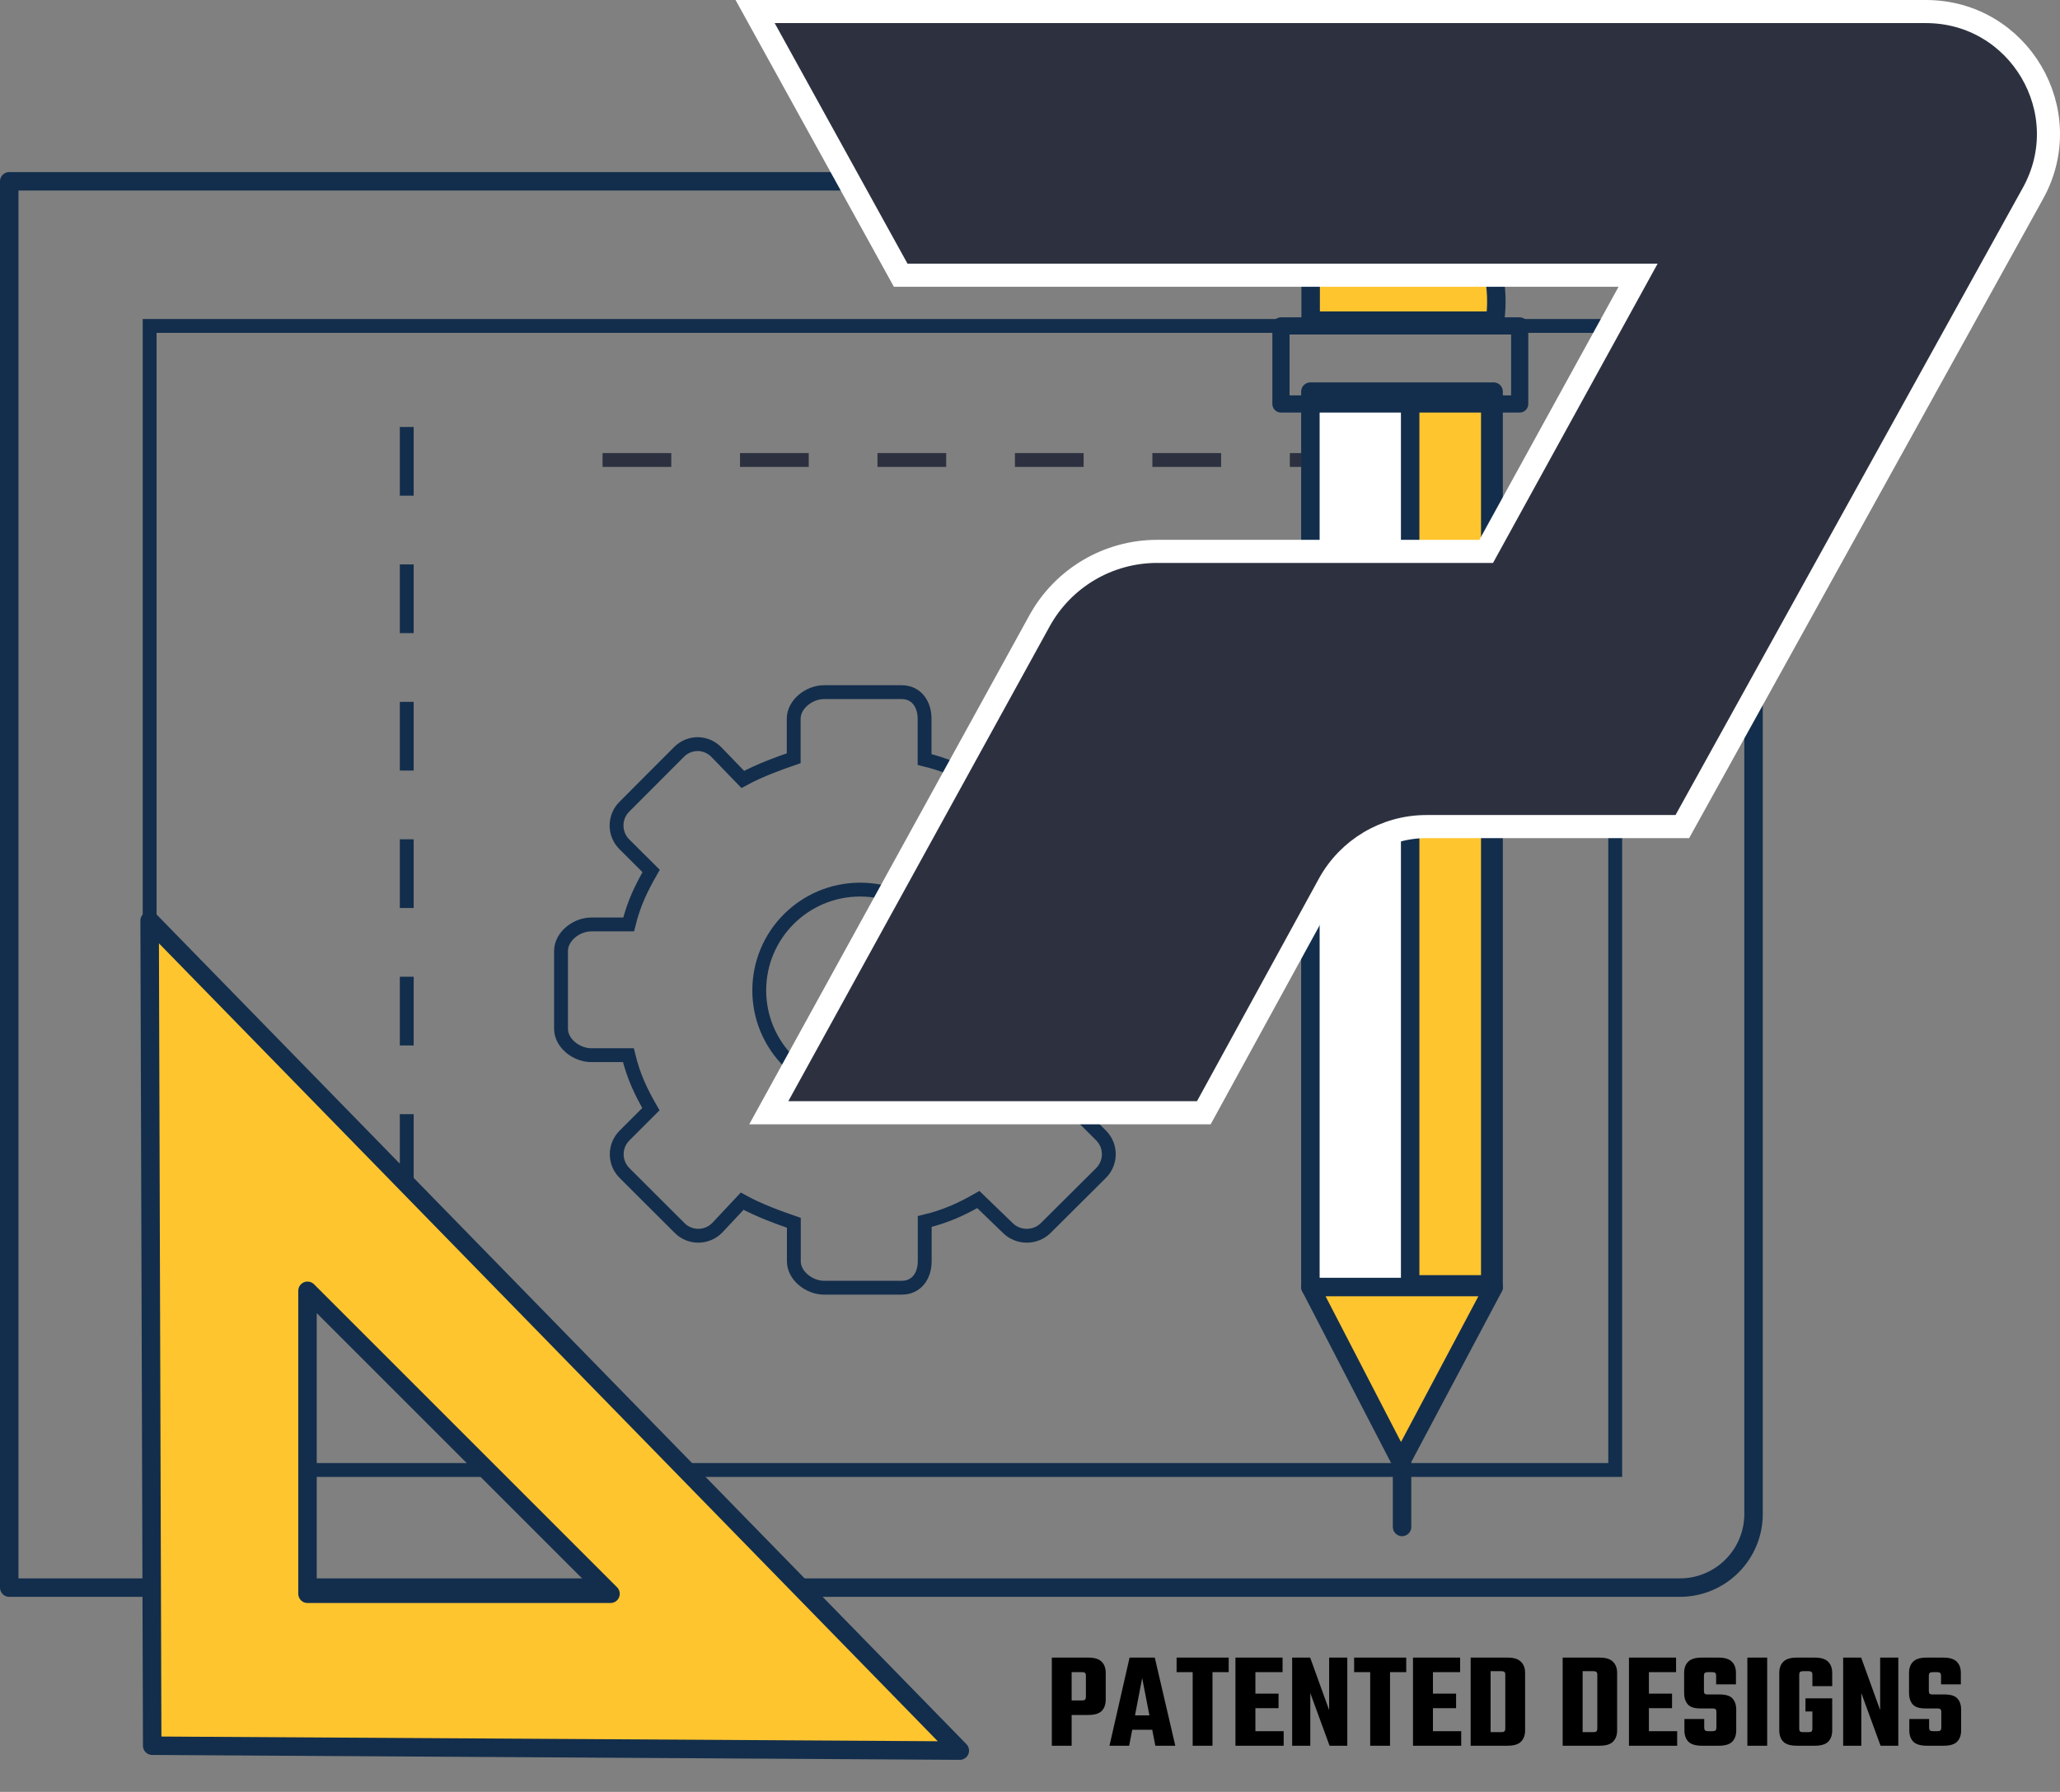
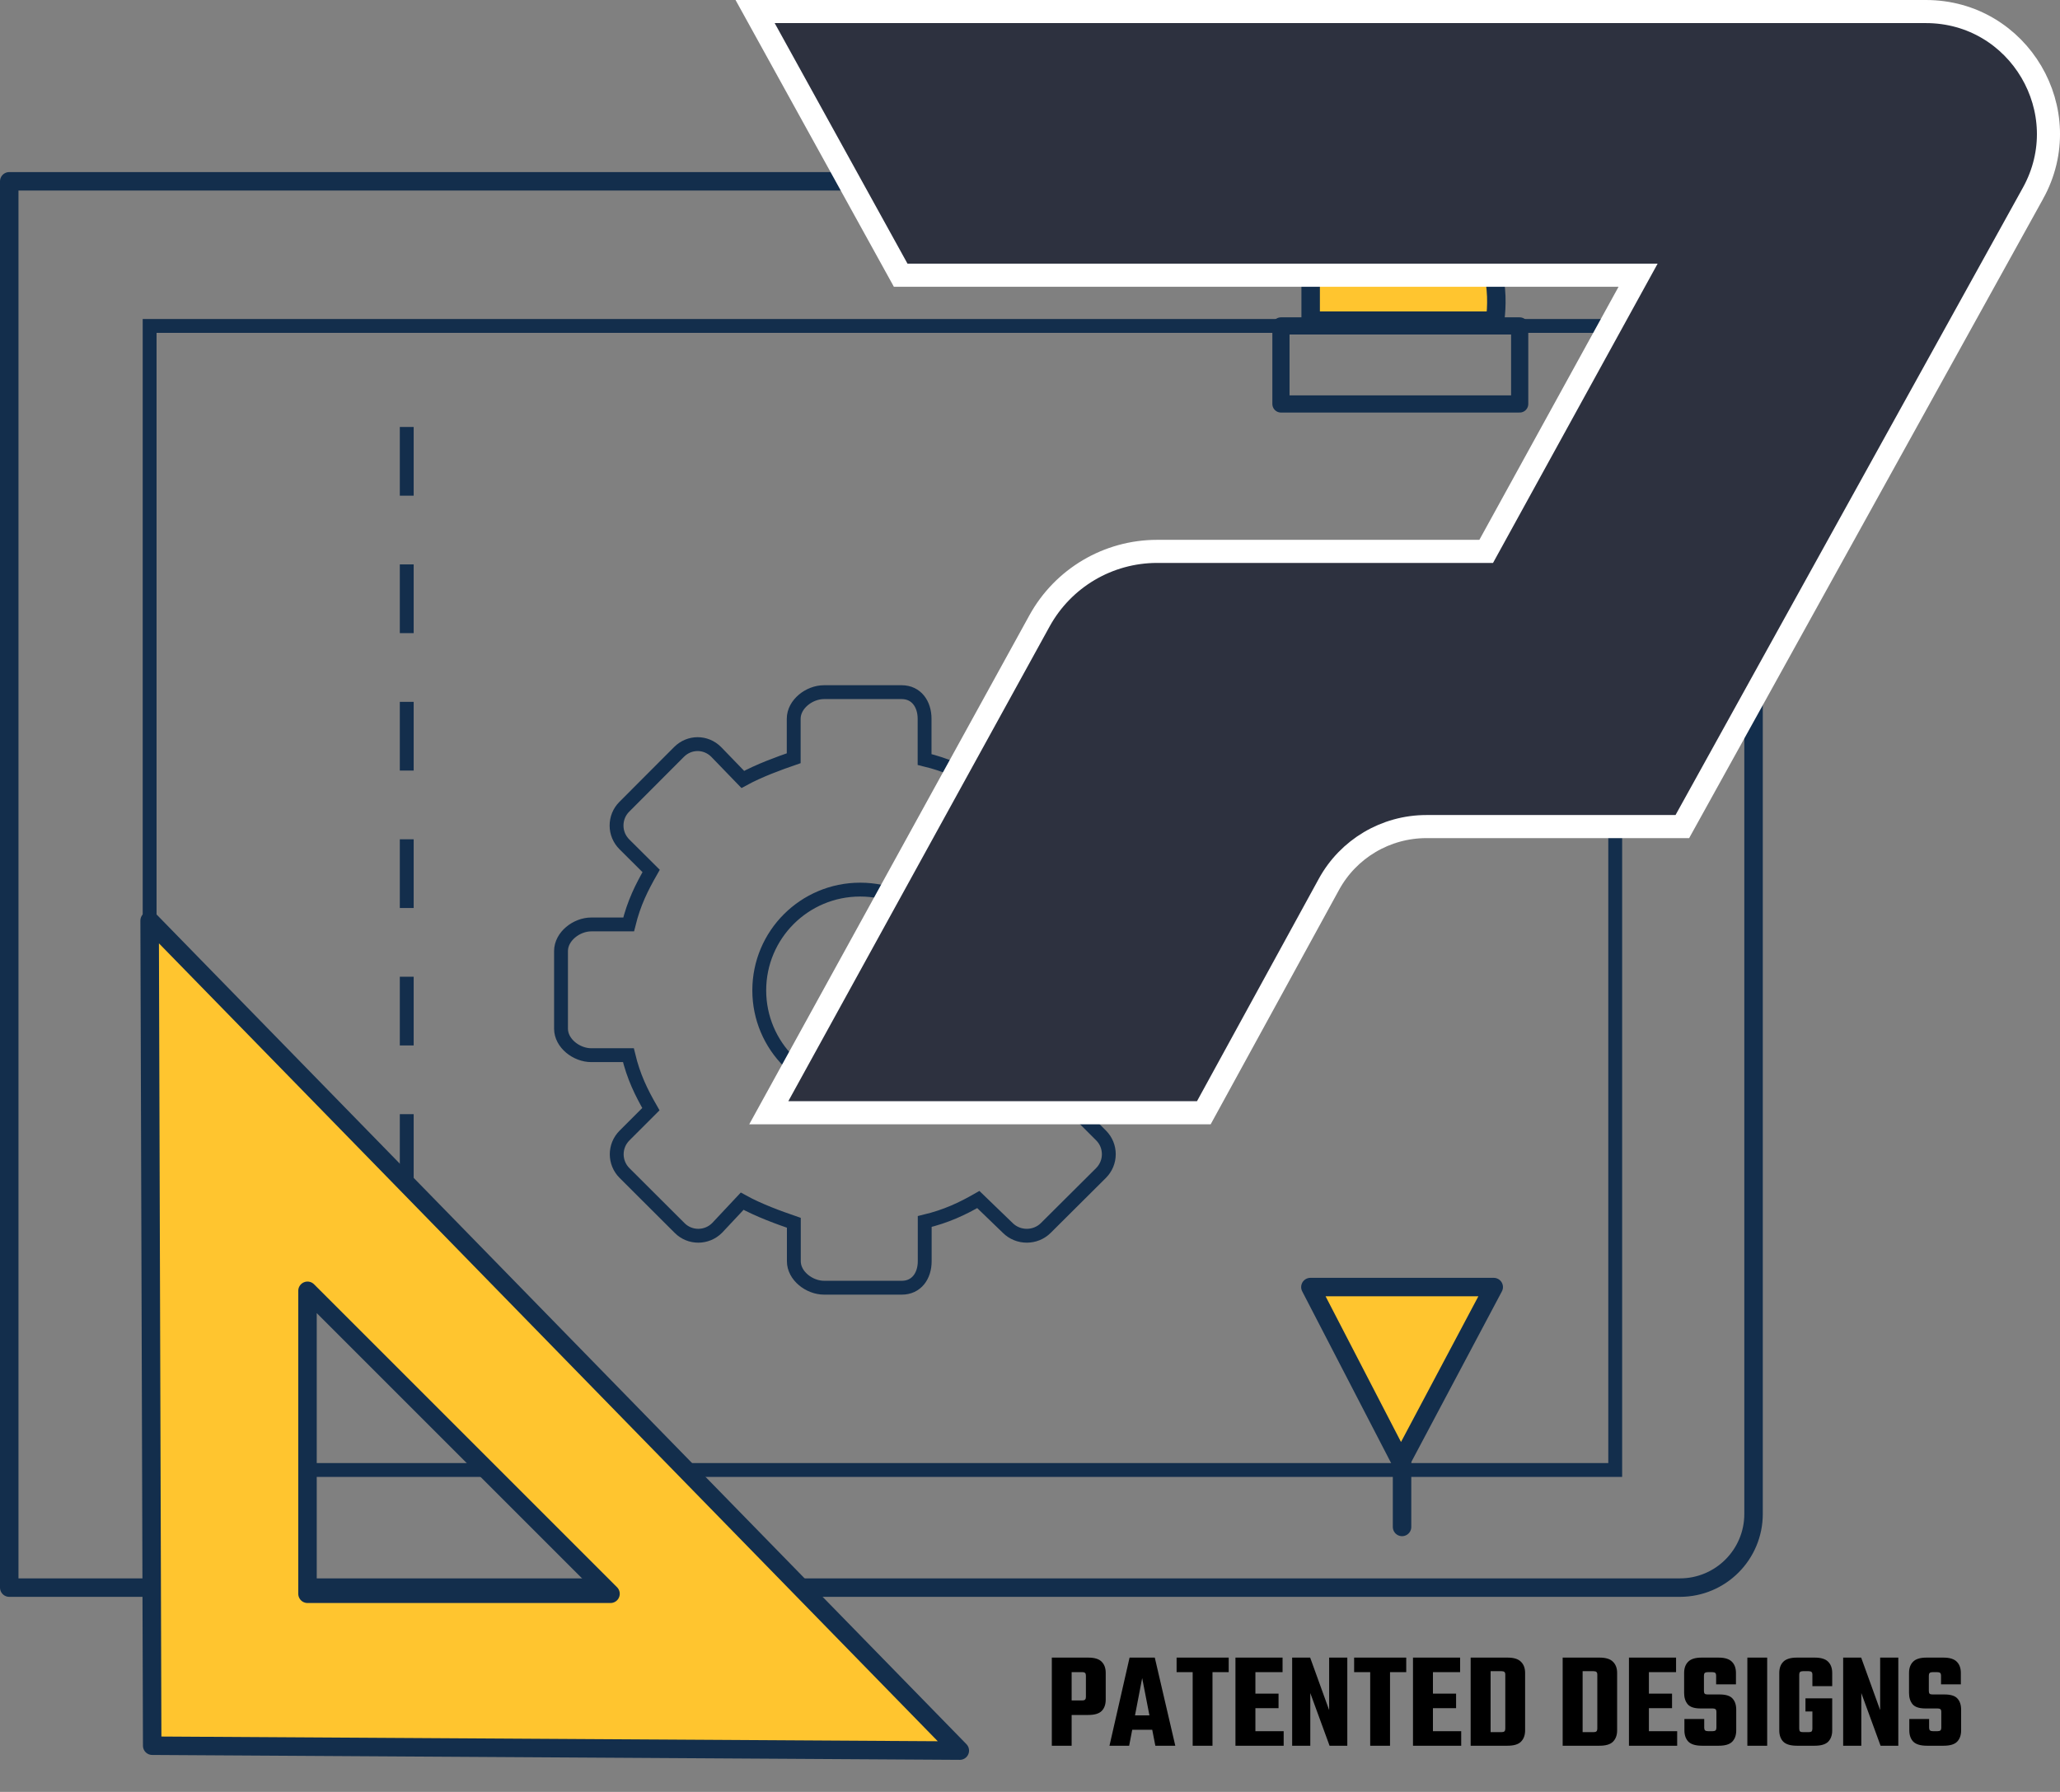
<svg xmlns="http://www.w3.org/2000/svg" width="446" height="388" viewBox="0 0 446 388" fill="none">
  <rect x="0" y="0" width="446" height="388" fill="#808080" stroke="none" />
  <path d="M235.105 367.44V362.82C235.105 362.54 235.045 362.35 234.925 362.25C234.825 362.13 234.625 362.07 234.325 362.07H228.955V358.92H235.615C236.975 358.92 237.945 359.22 238.525 359.82C239.105 360.4 239.395 361.21 239.395 362.25V368.01C239.395 369.05 239.105 369.87 238.525 370.47C237.945 371.05 236.975 371.34 235.615 371.34H229.315V368.19H234.325C234.625 368.19 234.825 368.13 234.925 368.01C235.045 367.89 235.105 367.7 235.105 367.44ZM227.725 358.92H232.015V378H227.725V358.92ZM251.487 371.43V374.55H243.177V371.43H251.487ZM254.457 378H250.137L247.287 363.36L244.467 378H240.207L244.557 358.92H250.017L254.457 378ZM258.219 360.18H262.509V378H258.219V360.18ZM266.019 358.92V362.07H254.739V358.92H266.019ZM267.481 358.92H271.801V378H267.481V358.92ZM276.811 366.72V369.87H269.461V366.72H276.811ZM277.681 358.92V362.07H269.191V358.92H277.681ZM277.921 374.85V378H269.191V374.85H277.921ZM287.767 358.92H291.697V378H287.857L283.687 366.6V378H279.757V358.92H283.657L287.767 370.29V358.92ZM296.656 360.18H300.946V378H296.656V360.18ZM304.456 358.92V362.07H293.176V358.92H304.456ZM305.919 358.92H310.239V378H305.919V358.92ZM315.249 366.72V369.87H307.899V366.72H315.249ZM316.119 358.92V362.07H307.629V358.92H316.119ZM316.359 374.85V378H307.629V374.85H316.359ZM325.904 366.57V362.61C325.904 362.33 325.844 362.14 325.724 362.04C325.604 361.92 325.394 361.86 325.094 361.86H319.994V358.92H326.384C327.744 358.92 328.714 359.22 329.294 359.82C329.894 360.4 330.194 361.21 330.194 362.25V366.57H325.904ZM325.904 374.31V366.09H330.194V374.67C330.194 375.71 329.894 376.53 329.294 377.13C328.714 377.71 327.744 378 326.384 378H319.994V375.06H325.094C325.394 375.06 325.604 375 325.724 374.88C325.844 374.76 325.904 374.57 325.904 374.31ZM318.404 358.92H322.724V378H318.404V358.92ZM345.826 366.57V362.61C345.826 362.33 345.766 362.14 345.646 362.04C345.526 361.92 345.316 361.86 345.016 361.86H339.916V358.92H346.306C347.666 358.92 348.636 359.22 349.216 359.82C349.816 360.4 350.116 361.21 350.116 362.25V366.57H345.826ZM345.826 374.31V366.09H350.116V374.67C350.116 375.71 349.816 376.53 349.216 377.13C348.636 377.71 347.666 378 346.306 378H339.916V375.06H345.016C345.316 375.06 345.526 375 345.646 374.88C345.766 374.76 345.826 374.57 345.826 374.31ZM338.326 358.92H342.646V378H338.326V358.92ZM352.676 358.92H356.996V378H352.676V358.92ZM362.006 366.72V369.87H354.656V366.72H362.006ZM362.876 358.92V362.07H354.386V358.92H362.876ZM363.116 374.85V378H354.386V374.85H363.116ZM371.612 374.1V370.65C371.612 370.39 371.552 370.21 371.432 370.11C371.312 369.99 371.102 369.93 370.802 369.93H368.162C366.842 369.93 365.922 369.63 365.402 369.03C364.882 368.41 364.622 367.59 364.622 366.57V362.25C364.622 361.21 364.912 360.4 365.492 359.82C366.072 359.22 367.042 358.92 368.402 358.92H372.062C373.422 358.92 374.392 359.22 374.972 359.82C375.552 360.4 375.842 361.21 375.842 362.25V364.71H371.552V362.82C371.552 362.54 371.492 362.35 371.372 362.25C371.252 362.13 371.042 362.07 370.742 362.07H369.722C369.422 362.07 369.212 362.13 369.092 362.25C368.972 362.35 368.912 362.54 368.912 362.82V366.18C368.912 366.44 368.972 366.63 369.092 366.75C369.212 366.85 369.422 366.9 369.722 366.9H372.302C373.642 366.9 374.572 367.19 375.092 367.77C375.632 368.35 375.902 369.16 375.902 370.2V374.67C375.902 375.71 375.612 376.53 375.032 377.13C374.452 377.71 373.482 378 372.122 378H368.492C367.132 378 366.152 377.71 365.552 377.13C364.972 376.53 364.682 375.71 364.682 374.67V372.21H368.972V374.1C368.972 374.36 369.032 374.55 369.152 374.67C369.272 374.79 369.482 374.85 369.782 374.85H370.802C371.102 374.85 371.312 374.79 371.432 374.67C371.552 374.55 371.612 374.36 371.612 374.1ZM378.313 358.92H382.603V378H378.313V358.92ZM389.542 362.61V374.31C389.542 374.59 389.602 374.79 389.722 374.91C389.842 375.01 390.052 375.06 390.352 375.06H391.072V378H389.032C387.672 378 386.692 377.71 386.092 377.13C385.512 376.53 385.222 375.72 385.222 374.7V362.25C385.222 361.21 385.512 360.4 386.092 359.82C386.692 359.22 387.672 358.92 389.032 358.92H391.222V361.86H390.352C390.052 361.86 389.842 361.92 389.722 362.04C389.602 362.14 389.542 362.33 389.542 362.61ZM396.682 367.74V370.59H390.892V367.74H396.682ZM392.392 365.1V362.61C392.392 362.33 392.332 362.14 392.212 362.04C392.092 361.92 391.882 361.86 391.582 361.86H390.712V358.92H392.902C394.262 358.92 395.232 359.22 395.812 359.82C396.392 360.4 396.682 361.21 396.682 362.25V365.1H392.392ZM392.392 374.31V369.69H396.682V374.7C396.682 375.72 396.392 376.53 395.812 377.13C395.232 377.71 394.262 378 392.902 378H390.802V375.06H391.582C391.882 375.06 392.092 375.01 392.212 374.91C392.332 374.79 392.392 374.59 392.392 374.31ZM407.063 358.92H410.993V378H407.153L402.983 366.6V378H399.053V358.92H402.953L407.063 370.29V358.92ZM420.303 374.1V370.65C420.303 370.39 420.243 370.21 420.123 370.11C420.003 369.99 419.793 369.93 419.493 369.93H416.853C415.533 369.93 414.613 369.63 414.093 369.03C413.573 368.41 413.313 367.59 413.313 366.57V362.25C413.313 361.21 413.603 360.4 414.183 359.82C414.763 359.22 415.733 358.92 417.093 358.92H420.753C422.113 358.92 423.083 359.22 423.663 359.82C424.243 360.4 424.533 361.21 424.533 362.25V364.71H420.243V362.82C420.243 362.54 420.183 362.35 420.063 362.25C419.943 362.13 419.733 362.07 419.433 362.07H418.413C418.113 362.07 417.903 362.13 417.783 362.25C417.663 362.35 417.603 362.54 417.603 362.82V366.18C417.603 366.44 417.663 366.63 417.783 366.75C417.903 366.85 418.113 366.9 418.413 366.9H420.993C422.333 366.9 423.263 367.19 423.783 367.77C424.323 368.35 424.593 369.16 424.593 370.2V374.67C424.593 375.71 424.303 376.53 423.723 377.13C423.143 377.71 422.173 378 420.813 378H417.183C415.823 378 414.843 377.71 414.243 377.13C413.663 376.53 413.373 375.71 413.373 374.67V372.21H417.663V374.1C417.663 374.36 417.723 374.55 417.843 374.67C417.963 374.79 418.173 374.85 418.473 374.85H419.493C419.793 374.85 420.003 374.79 420.123 374.67C420.243 374.55 420.303 374.36 420.303 374.1Z" fill="black" />
  <path d="M379.652 327.814C379.652 336.61 372.526 343.763 363.703 343.763H2V39.26H363.703C372.498 39.26 379.652 46.385 379.652 55.208V327.814Z" stroke="#132E4C" stroke-width="4" stroke-linejoin="round" />
  <path d="M349.702 70.573H32.395V318.295H349.702V70.573Z" stroke="#132E4C" stroke-width="3" stroke-miterlimit="10" />
  <path d="M88.062 92.45V287.399" stroke="#132E4C" stroke-width="3" stroke-miterlimit="10" stroke-dasharray="14.88 14.88" />
-   <path d="M130.457 99.604H315.386" stroke="#2D313F" stroke-width="3" stroke-miterlimit="10" stroke-dasharray="14.88 14.88" />
  <path d="M245.519 228.475C248.692 228.475 250.473 225.914 250.473 222.741V205.929C250.473 202.756 248.692 200.168 245.519 200.168H236.417C235.332 197.022 233.801 192.652 231.908 189.229L238.338 182.827C239.423 181.742 240.008 180.294 240.036 178.763C240.036 177.232 239.423 175.785 238.366 174.699L226.481 162.814C224.226 160.56 220.58 160.56 218.353 162.814L211.645 169.133C208.194 167.184 204.909 165.598 200.177 164.457V155.633C200.177 152.46 198.396 149.872 195.223 149.872H178.383C175.21 149.872 171.842 152.46 171.842 155.633V164.178C168.697 165.264 164.383 166.822 160.82 168.771L155.059 162.814C152.804 160.56 149.269 160.56 147.014 162.814L135.157 174.699C134.072 175.785 133.487 177.232 133.487 178.763C133.487 180.294 134.1 181.742 135.185 182.827L140.975 188.589C138.915 192.207 137.273 195.436 136.104 200.168H128.004C124.831 200.168 121.463 202.756 121.463 205.929V222.741C121.463 225.914 124.831 228.475 128.004 228.475H136.048C137.189 233.207 138.831 236.519 140.919 240.165L135.213 245.871C132.958 248.126 132.958 251.744 135.213 253.999L147.126 265.884C149.353 268.138 152.999 268.138 155.253 265.884L160.681 260.094C164.299 262.098 168.725 263.685 171.87 264.77V273.093C171.87 276.266 175.238 278.826 178.411 278.826H195.251C198.424 278.826 200.205 276.266 200.205 273.093V264.492C204.937 263.351 208.305 261.736 211.812 259.732L218.186 265.884C220.441 268.138 224.17 268.138 226.425 265.884L238.366 253.999C239.451 252.913 240.064 251.466 240.064 249.935C240.064 248.404 239.479 246.957 238.393 245.871L232.047 239.525C233.94 236.073 235.471 231.62 236.556 228.475H245.602H245.519ZM186.233 236.268C174.18 236.268 164.383 226.499 164.383 214.446C164.383 202.394 174.153 192.625 186.233 192.625C198.313 192.625 208.082 202.394 208.082 214.446C208.082 226.499 198.313 236.268 186.233 236.268Z" stroke="#132E4C" stroke-width="3" stroke-miterlimit="10" />
-   <path d="M323.37 84.796H283.707V278.687H323.37V84.796Z" fill="white" stroke="#132E4C" stroke-width="4" stroke-linejoin="round" />
-   <path d="M323.398 278.688H283.707L303.302 316.542L323.398 278.688Z" fill="#FFC52F" stroke="#132E4C" stroke-width="4" stroke-linejoin="round" />
+   <path d="M323.398 278.688H283.707L303.302 316.542Z" fill="#FFC52F" stroke="#132E4C" stroke-width="4" stroke-linejoin="round" />
  <path d="M303.551 316.013V330.626" stroke="#132E4C" stroke-width="4" stroke-linecap="round" stroke-linejoin="round" />
-   <path d="M322.647 85.714H305.307V278.103H322.647V85.714Z" fill="#FFC52F" stroke="#132E4C" stroke-width="4" stroke-linejoin="round" />
  <path d="M329.02 70.573H277.332V87.468H329.02V70.573Z" stroke="#132E4C" stroke-width="3.72" stroke-linejoin="round" />
  <path d="M323.678 69.432H283.764V60.72C283.764 56.183 287.438 52.536 291.947 52.536H315.494C326.35 52.926 323.678 69.432 323.678 69.432Z" fill="#FFC52F" stroke="#132E4C" stroke-width="4" stroke-linejoin="round" />
  <path d="M32.395 199.333L32.951 377.999L207.804 379.057L32.395 199.333ZM66.575 279.495L132.179 345.099H66.575V279.495Z" fill="#FFC52F" stroke="#132E4C" stroke-width="4" stroke-linejoin="round" />
  <path d="M167.721 2.5H163.485L165.532 6.208L194.289 58.298L195.002 59.59H196.477H354.656L321.769 119.391H250.517C239.916 119.391 230.168 125.156 225.059 134.436L225.059 134.436L168.483 237.237L166.444 240.943H170.673H259.154H260.635L261.346 239.643L287.71 191.495L287.711 191.493C291.928 183.775 300.021 178.978 308.824 178.978H362.76H364.234L364.947 177.689L440.148 41.857L440.149 41.857C449.927 24.191 437.163 2.5 416.956 2.5H167.721Z" fill="#2D313F" stroke="white" stroke-width="5" />
</svg>